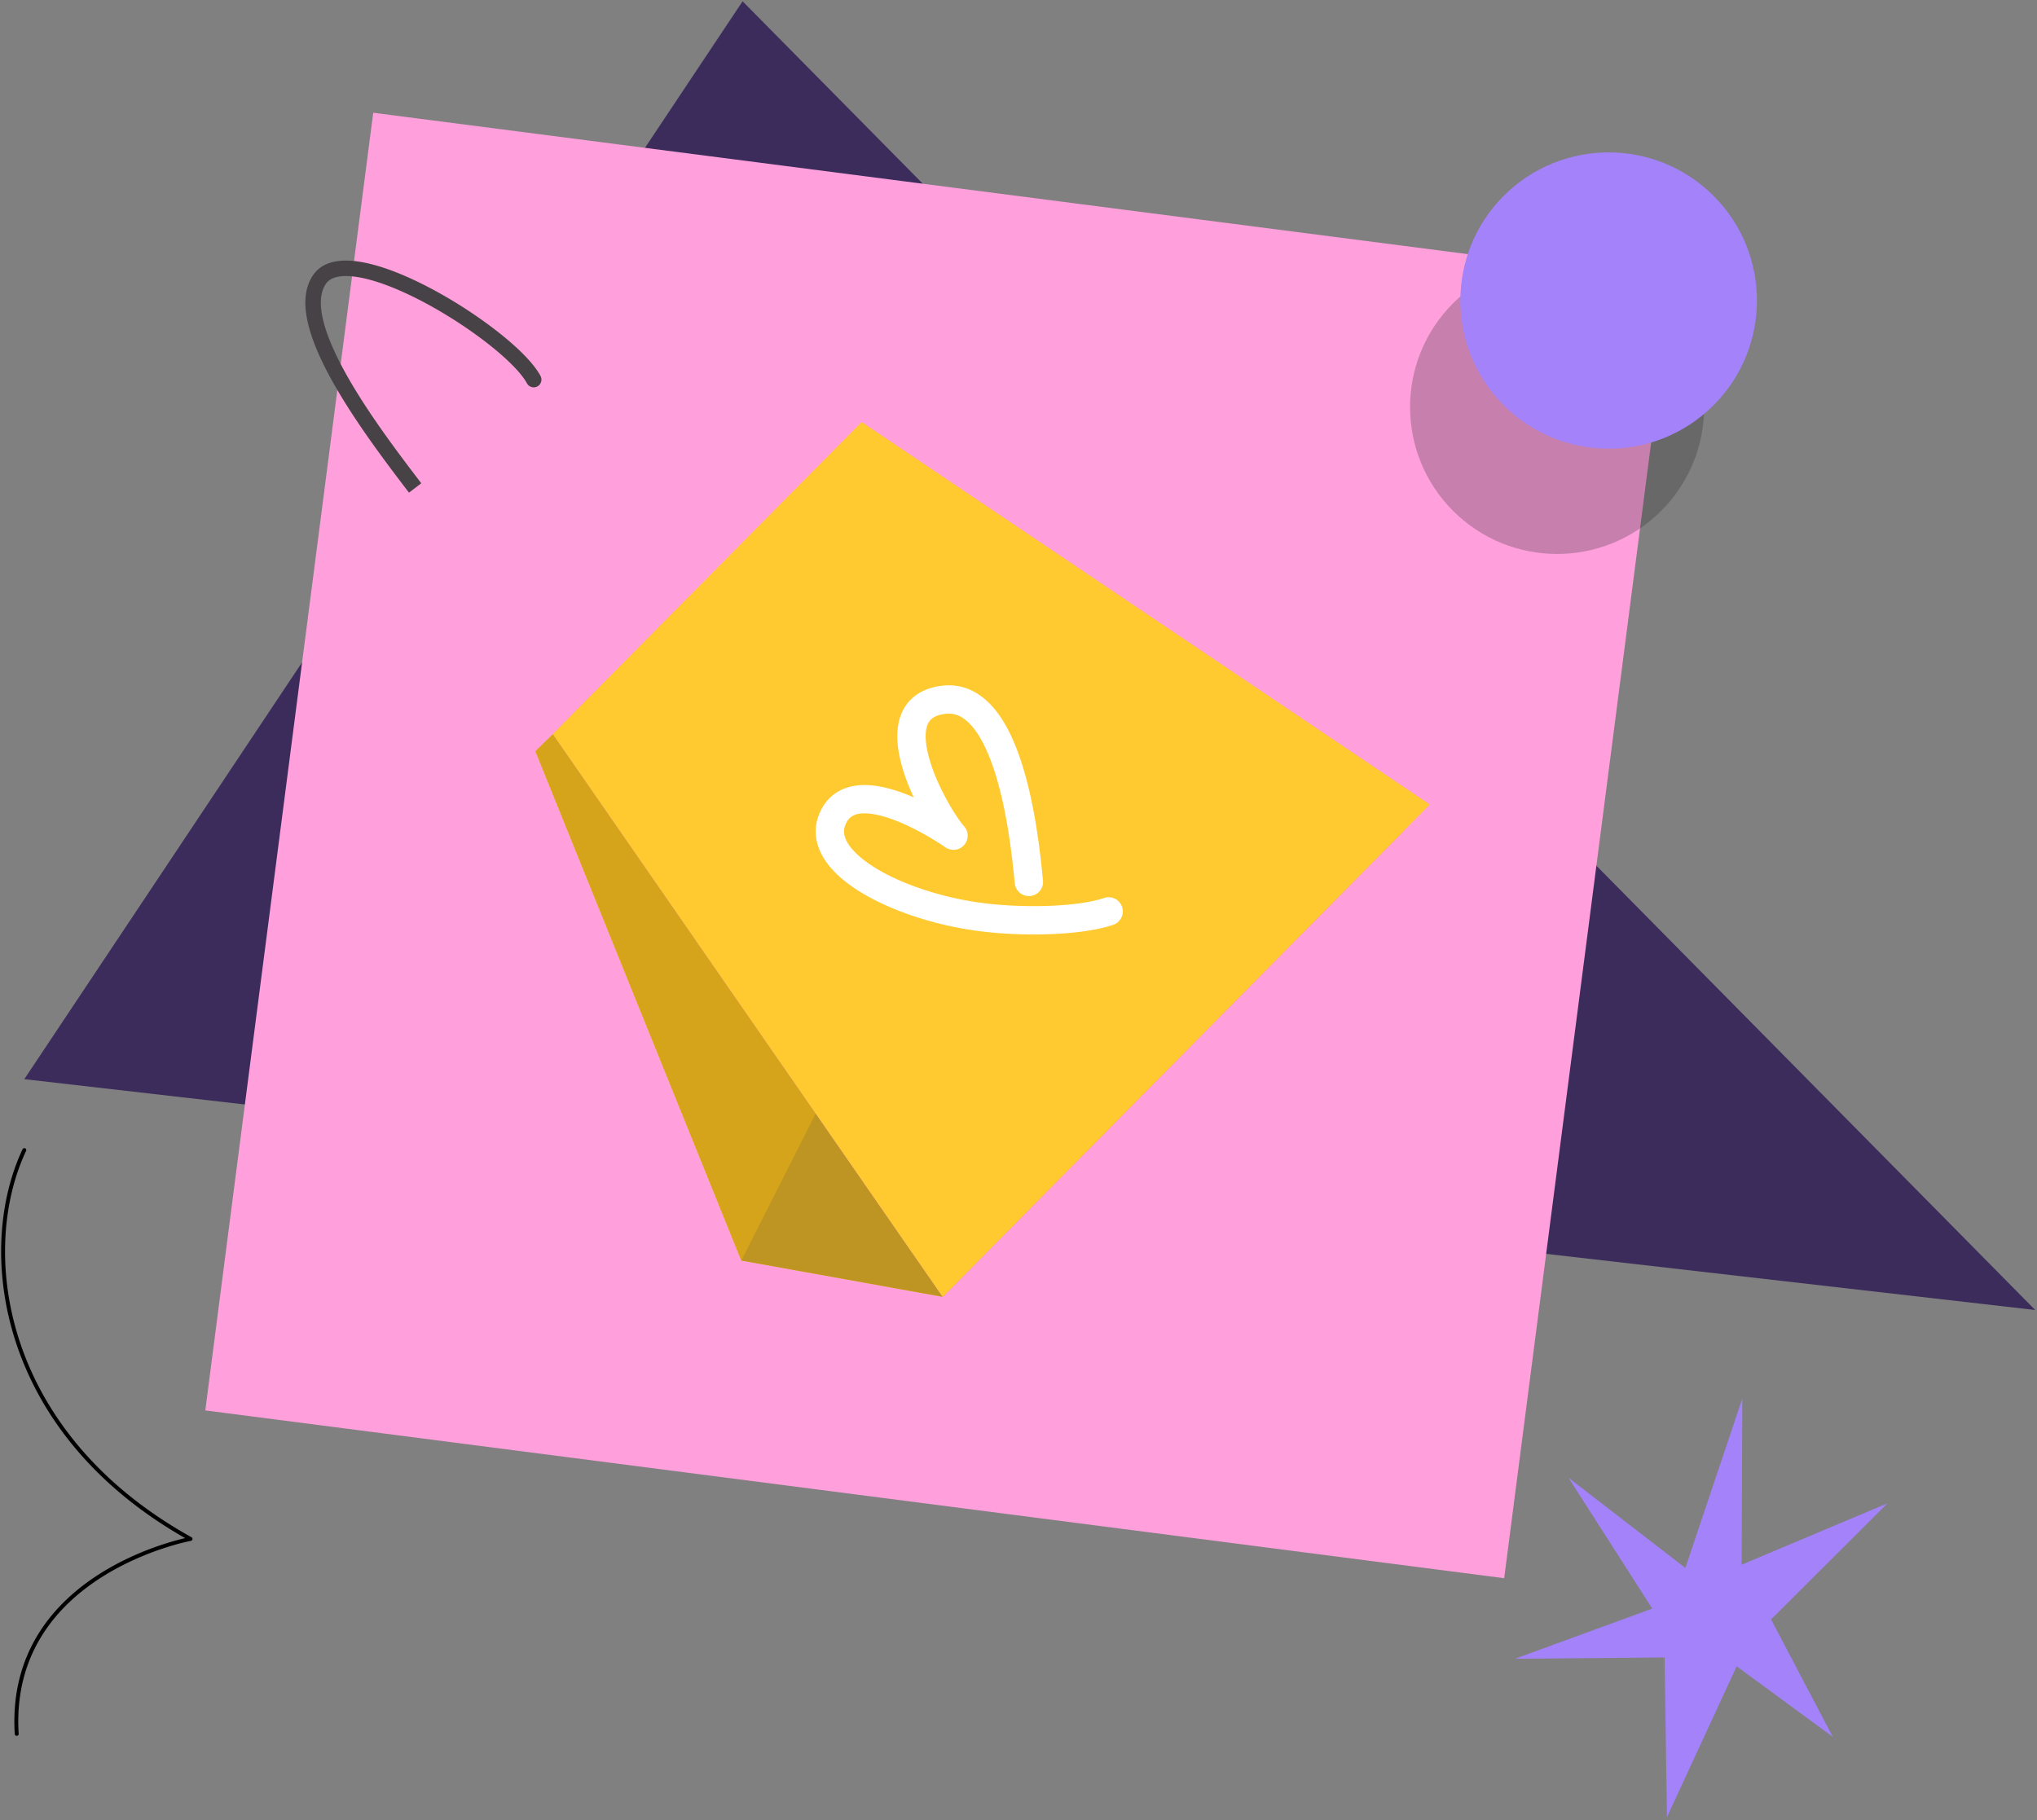
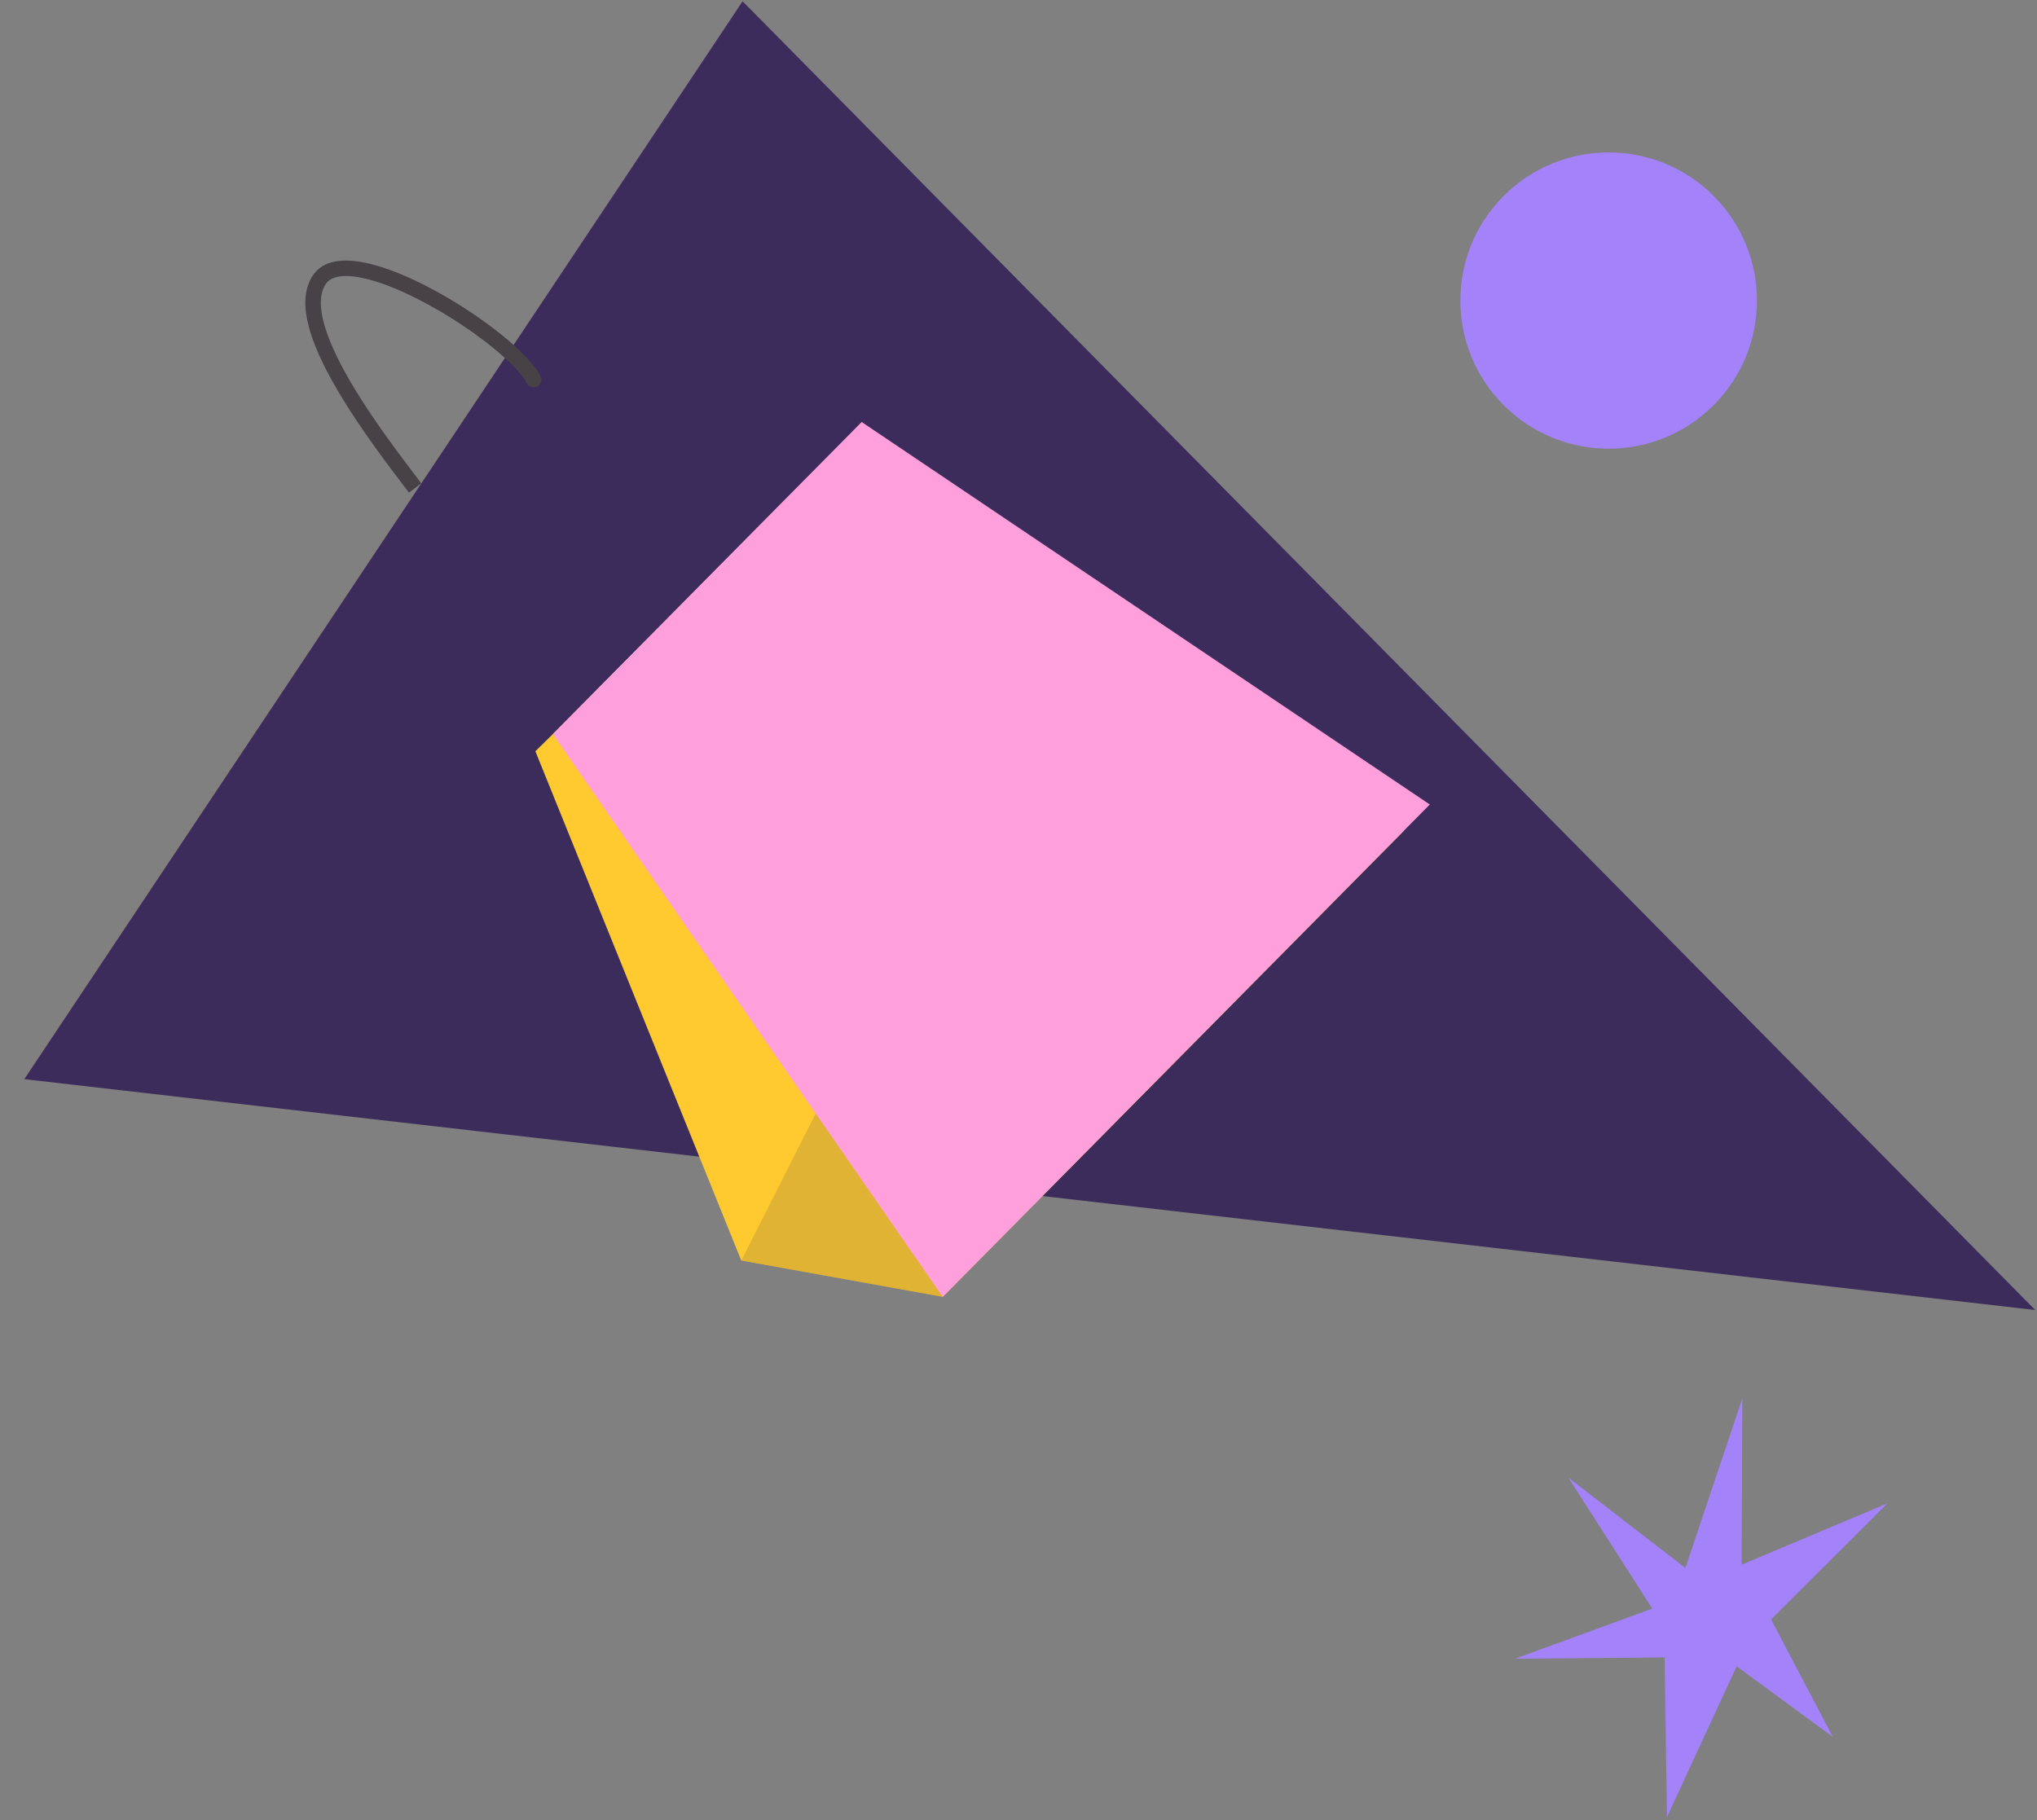
<svg xmlns="http://www.w3.org/2000/svg" width="395" height="353" fill="none">
  <rect width="100%" height="100%" fill="#808080" stroke="none" />
  <path fill="#3C2C5B" d="M394.656 254.064 144 .252 4.715 209.294l389.941 44.77Z" />
-   <path fill="#FFA0DC" d="M324.244 54.404 72.372 21.866 39.81 273.538 291.68 306.08l32.564-251.676Z" />
  <path fill="#FFC930" d="m143.746 244.472-39.93-98.775 3.411-3.344 49.035-49.459 115.956 68.234-89.406 90.382-39.066-7.038Z" />
-   <path fill="#D5A41A" d="m143.746 244.472-39.93-98.775 3.411-3.344 49.035-49.459 115.956 68.234-89.406 90.382-39.066-7.038Z" />
  <path fill="#665E4A" d="m143.746 244.472 14.604-28.854 113.543-54.494.385-.155-89.466 90.54-39.066-7.037Z" opacity=".2" />
  <path fill="#FFA0DC" d="m107.213 142.363 59.877-60.52 110.164 74.182-94.442 95.485-75.599-109.147Z" />
-   <path fill="#FFC930" d="m107.213 142.363 59.877-60.52 110.164 74.182-94.442 95.485-75.599-109.147Z" />
  <path fill="#474245" fill-rule="evenodd" d="M70.088 53.873c-3.765-.755-5.933-.188-6.862 1.128-1.126 1.595-1.325 3.995-.534 7.215.78 3.182 2.455 6.856 4.615 10.683 4.242 7.515 10.17 15.294 14.182 20.56l.205.268-2.387 1.818-.244-.32c-3.992-5.239-10.023-13.154-14.369-20.851-2.215-3.924-4.04-7.874-4.916-11.443-.866-3.53-.877-7.005.997-9.66 2.07-2.933 6.028-3.117 9.903-2.34 4.028.807 8.755 2.79 13.346 5.26 4.608 2.478 9.167 5.496 12.871 8.443 3.648 2.903 6.649 5.88 7.931 8.3a1.5 1.5 0 0 1-2.651 1.404c-.968-1.829-3.53-4.478-7.147-7.356-3.562-2.834-7.971-5.754-12.426-8.15-4.471-2.405-8.9-4.235-12.514-4.96Z" clip-rule="evenodd" />
-   <path fill="#fff" fill-rule="evenodd" d="m202.199 170.283.048.48a2.746 2.746 0 0 1-2.46 3.007 2.748 2.748 0 0 1-3.01-2.459l-.043-.433c-.377-3.781-1.233-12.37-3.465-19.941-1.168-3.959-2.641-7.381-4.436-9.666-1.739-2.215-3.512-3.075-5.534-2.825-1.276.158-2.047.515-2.521.876-.457.349-.784.812-.999 1.453-.473 1.413-.36 3.588.413 6.335 1.531 5.435 5.101 11.253 6.768 13.151a2.746 2.746 0 0 1-.021 3.647 2.75 2.75 0 0 1-3.626.411l-.006-.004-.03-.021-.136-.093a54.862 54.862 0 0 0-2.581-1.634c-1.72-1.024-4.023-2.275-6.434-3.252-2.46-.997-4.789-1.606-6.633-1.57-1.71.034-2.696.581-3.313 1.708-.71 1.294-.666 2.498.104 3.875.855 1.529 2.61 3.219 5.266 4.88 5.274 3.298 13.17 5.902 20.88 6.907l.008.001c3.893.519 8.552.726 12.918.567 4.42-.161 8.295-.691 10.734-1.525a2.746 2.746 0 1 1 1.781 5.197c-3.208 1.097-7.724 1.65-12.315 1.817-4.644.169-9.613-.048-13.841-.611-8.296-1.081-16.988-3.886-23.082-7.697-3.029-1.894-5.654-4.184-7.148-6.857-1.579-2.824-1.853-6.045-.126-9.194 1.819-3.317 4.943-4.499 8.025-4.56 2.949-.058 6.097.873 8.808 1.972.334.135.666.275.993.417-.905-1.947-1.712-4.012-2.284-6.044-.87-3.088-1.337-6.573-.335-9.565.523-1.561 1.447-2.987 2.878-4.078 1.414-1.078 3.168-1.712 5.18-1.96 4.552-.563 8.047 1.717 10.534 4.885 2.432 3.097 4.144 7.301 5.384 11.505 2.384 8.084 3.282 17.122 3.657 20.898Z" clip-rule="evenodd" />
-   <path fill="#202020" d="M281.781 99.094c11.131 11.122 29.186 11.126 40.322 0 11.135-11.126 11.135-29.168 0-40.29-11.136-11.126-29.191-11.126-40.322 0-11.135 11.127-11.135 29.164 0 40.29Z" opacity=".25" />
+   <path fill="#202020" d="M281.781 99.094Z" opacity=".25" />
  <path fill="#A382FA" d="M291.602 78.604c11.23 11.221 29.437 11.221 40.667 0 11.23-11.22 11.23-29.413 0-40.634s-29.437-11.221-40.667 0c-11.23 11.22-11.23 29.413 0 40.634ZM322.783 321.446l.464 30.955 13.514-29.234 18.638 13.674-11.963-22.773 22.582-22.522-28.292 11.911.128-32.212-11.041 32.841-22.663-17.489 16.244 25.373-26.613 9.727 29.002-.251Z" />
-   <path fill="#000" fill-rule="evenodd" d="M4.877 222.707c.19.089.27.313.182.502-9.094 19.305-4.855 54.406 32.076 74.923a.375.375 0 0 1-.115.7l-.013-.069.013.069h-.001l-.005.001-.018.003-.073.014a36.762 36.762 0 0 0-1.408.32c-.962.239-2.337.615-3.981 1.163-3.29 1.098-7.654 2.883-11.954 5.636-8.593 5.5-16.91 14.839-15.962 30.281a.378.378 0 0 1-.756.047c-.971-15.8 7.566-25.367 16.308-30.963 4.368-2.795 8.793-4.605 12.123-5.716a54.304 54.304 0 0 1 4.039-1.18c.208-.051.397-.096.567-.136-36.472-20.772-40.72-55.897-31.526-75.413a.38.38 0 0 1 .504-.182Z" clip-rule="evenodd" />
</svg>